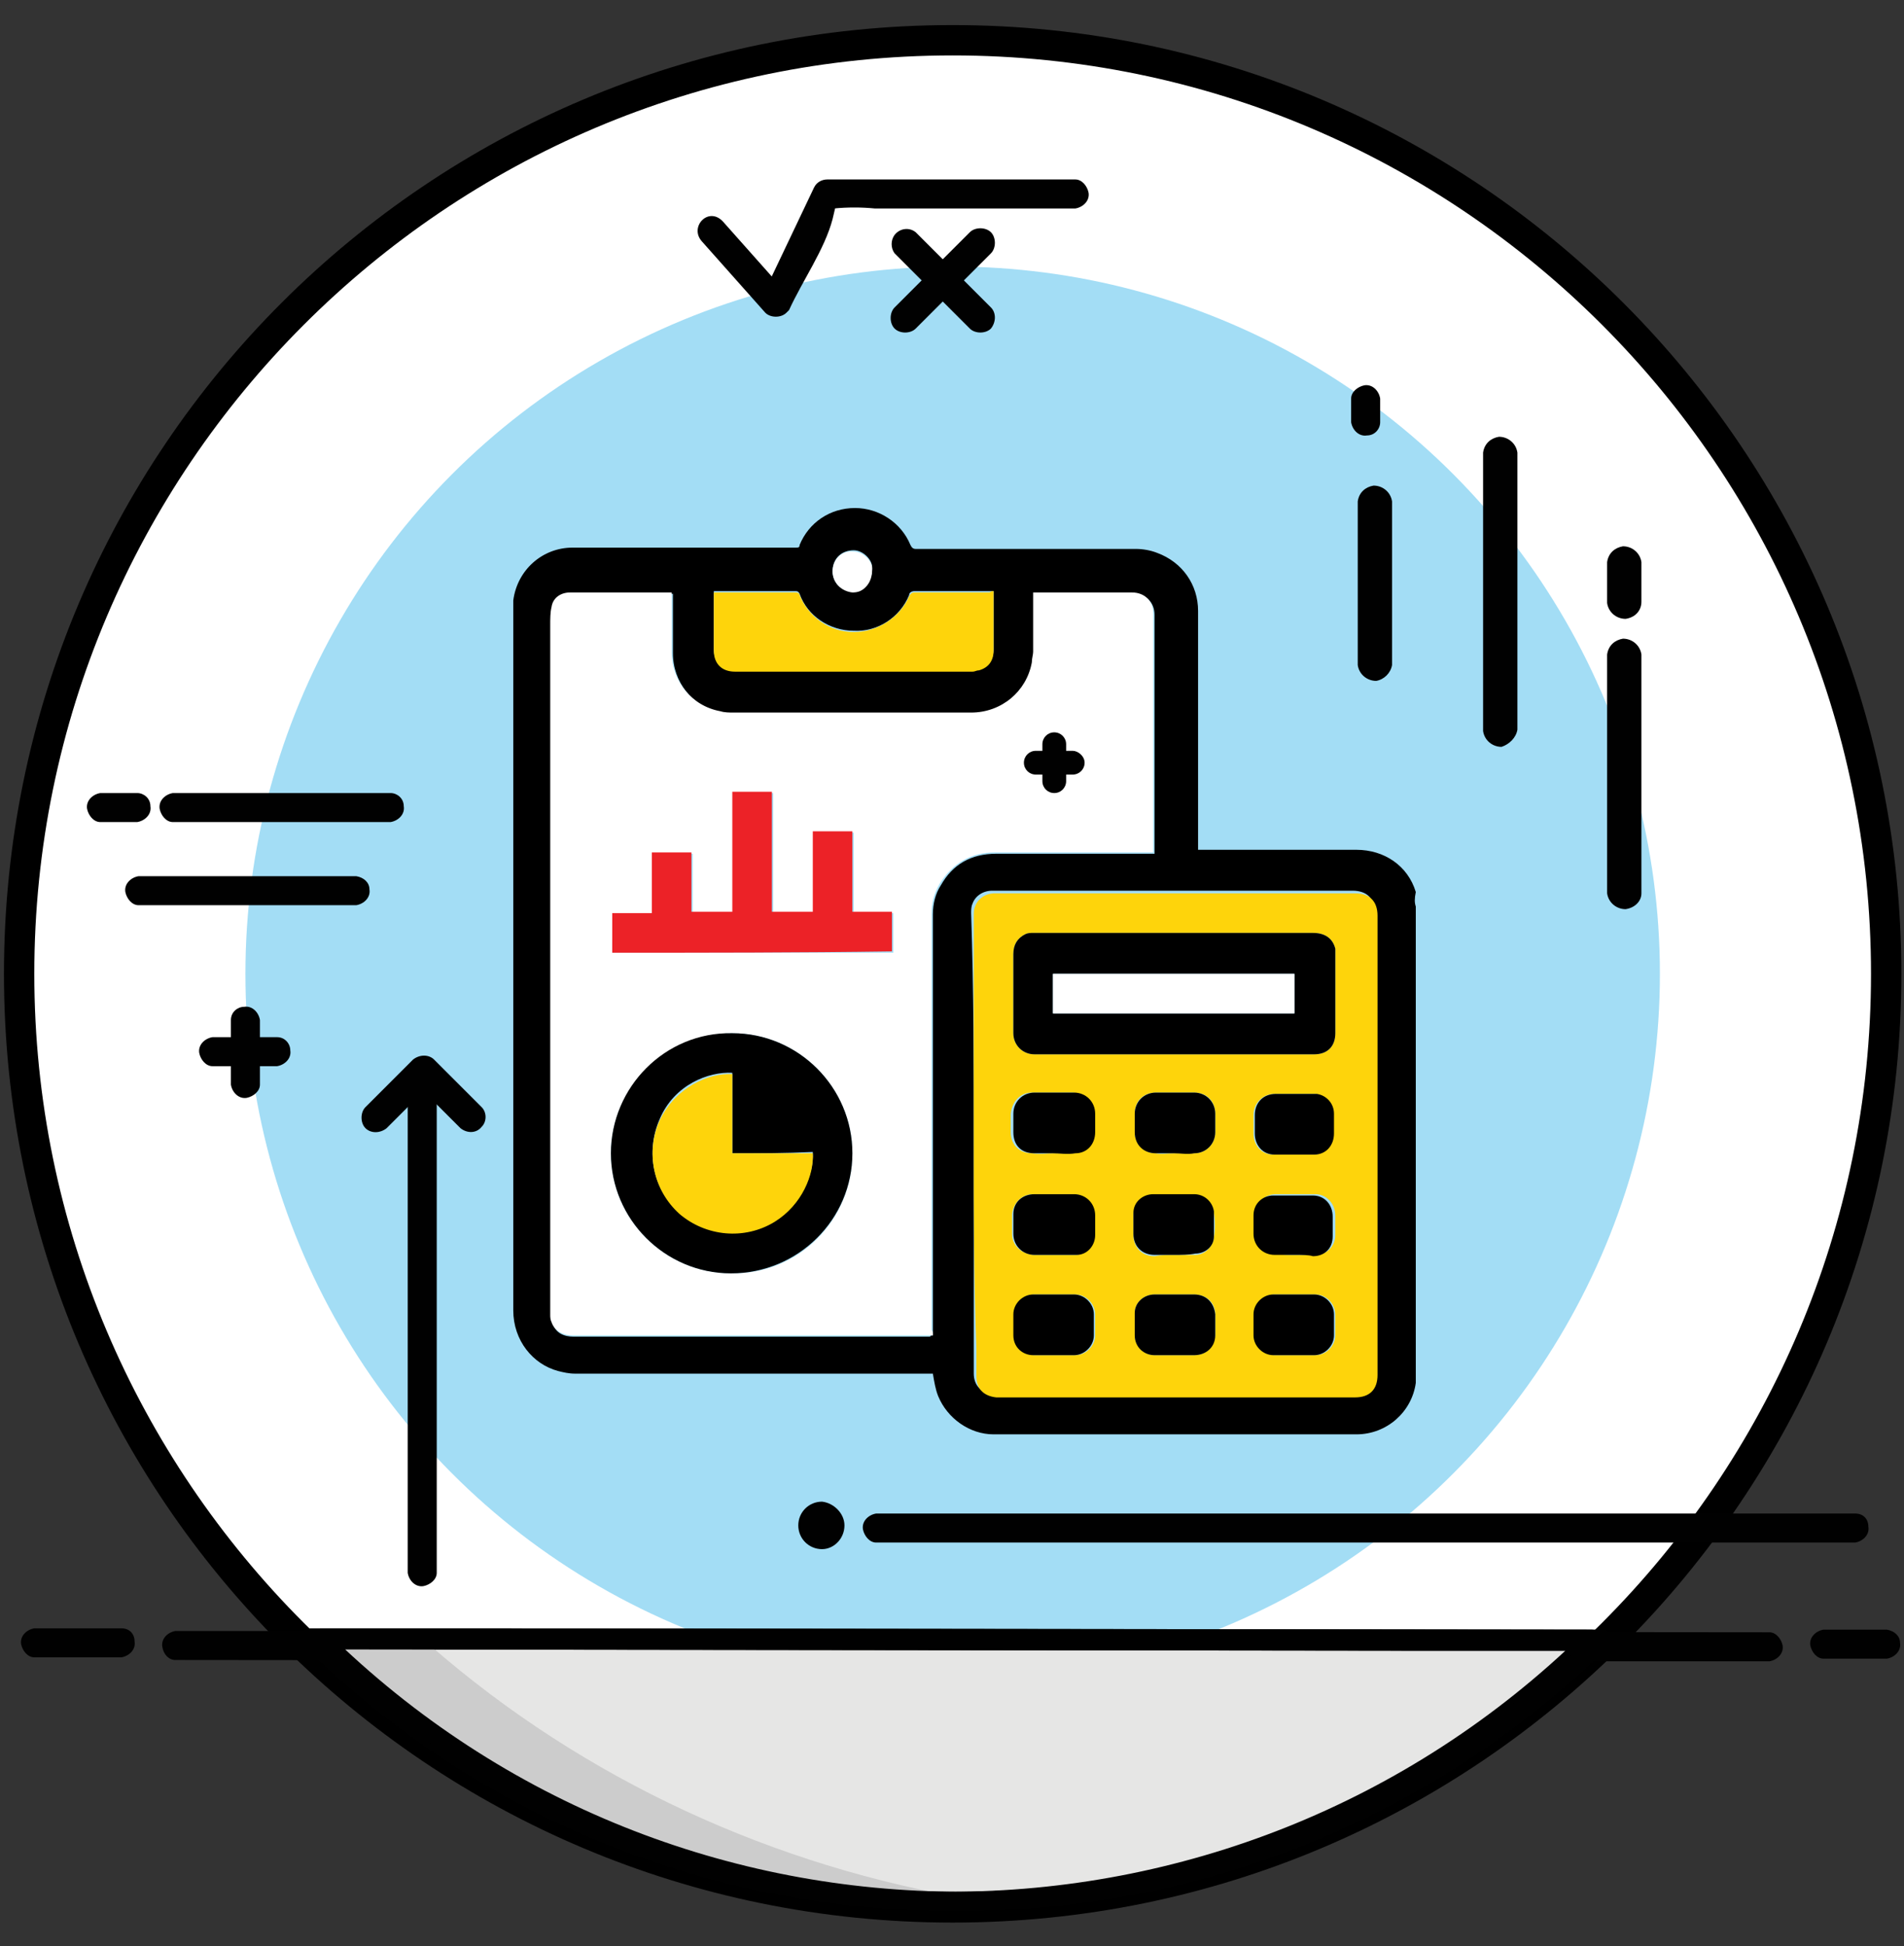
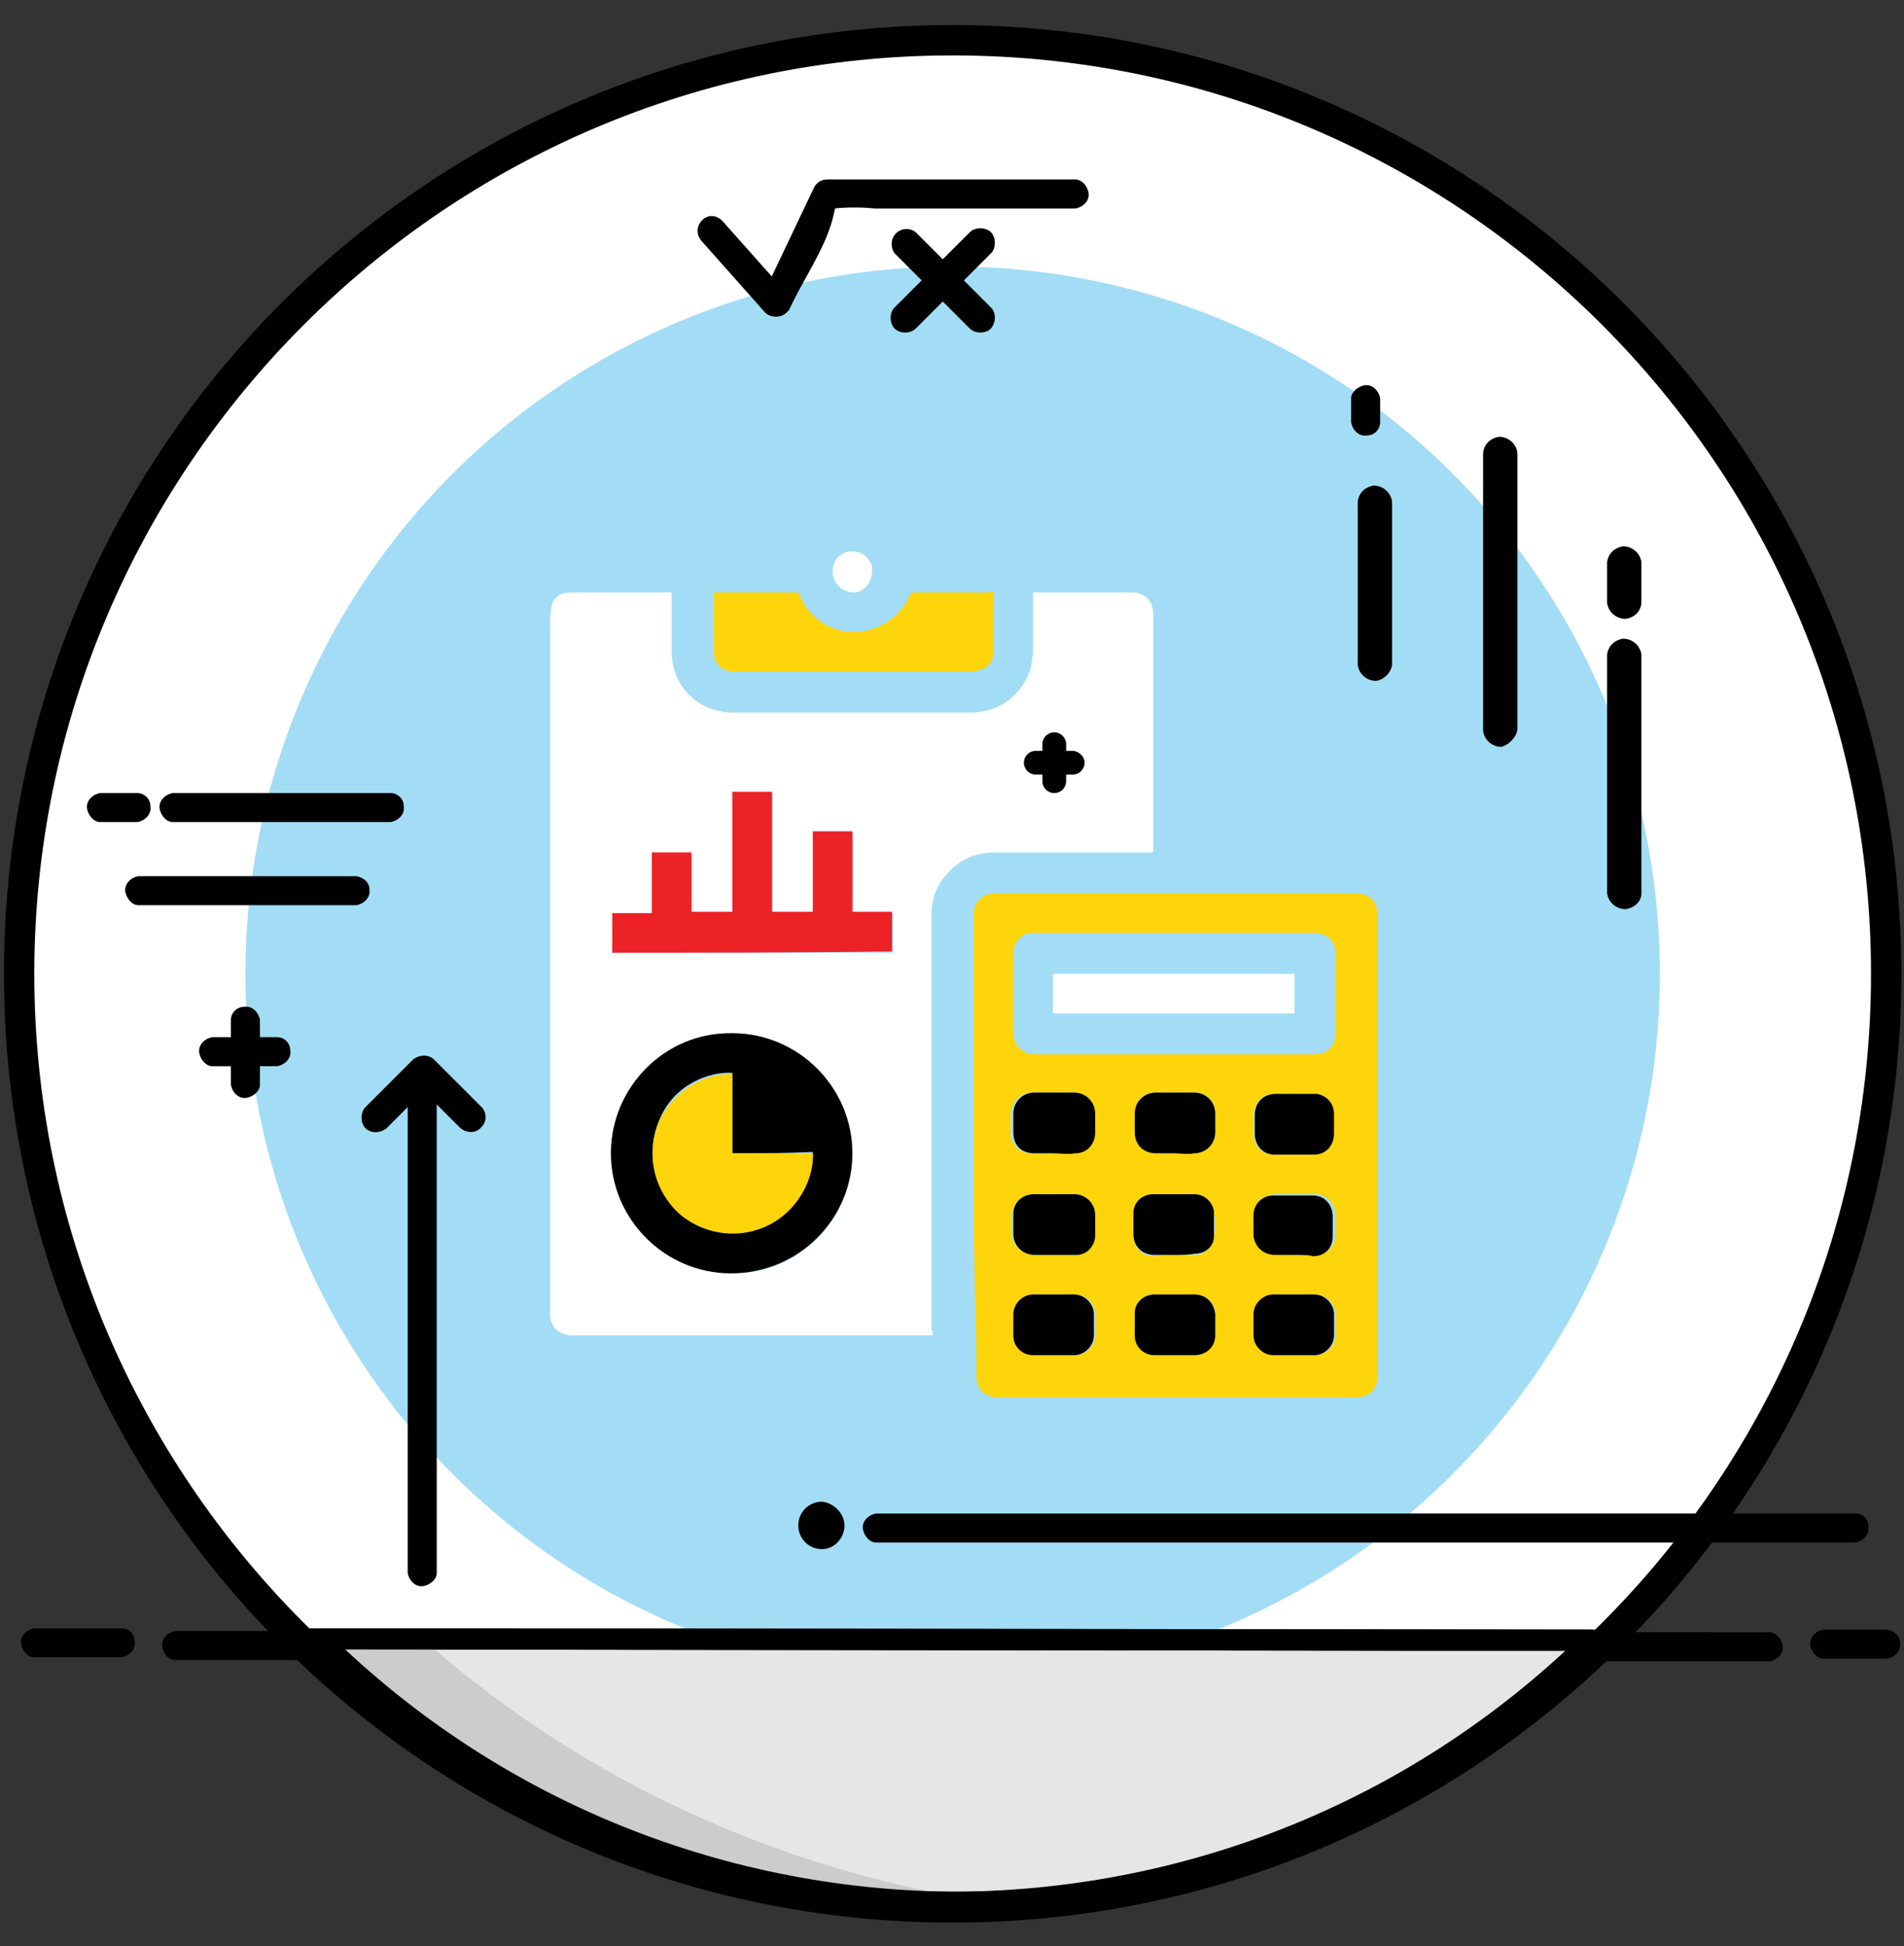
<svg xmlns="http://www.w3.org/2000/svg" version="1.1" id="Layer_1" x="0px" y="0px" viewBox="0 0 144.3 147.5" style="enable-background:new 0 0 144.3 147.5;" xml:space="preserve">
  <rect x="0" y="0" width="144.3" height="147.5" fill="#333333" stroke="none" />
  <style type="text/css">
	.st0{fill:#FFFFFF;}
	.st1{opacity:0.48;fill:#3FB7E9;}
	.st2{fill:#FED40B;}
	.st3{fill:#EC2227;}
	.st4{fill:none;}
	.st5{fill:#010101;}
	.st6{fill:#E6E6E5;}
	.st7{fill:#CCCCCC;}
</style>
  <title>ECONOMICO O.E</title>
  <g>
    <ellipse transform="matrix(0.383 -0.924 0.924 0.383 -23.587 112.199)" class="st0" cx="72.2" cy="73.7" rx="70.7" ry="70.7" />
    <path d="M72.2,4.2c38.4,0,69.6,31.2,69.6,69.6s-31.2,69.6-69.6,69.6S2.6,112.1,2.6,73.8S33.8,4.2,72.2,4.2 M72.2,1.9   C32.5,1.9,0.3,34,0.3,73.8s32.2,71.9,71.9,71.9s71.9-32.2,71.9-71.9S111.9,1.9,72.2,1.9L72.2,1.9z" />
  </g>
  <circle class="st1" cx="72.2" cy="73.8" r="53.6" />
-   <path d="M107.3,68.7c0,12,0,24,0,36c0,0,0,0.1,0,0.1c-0.3,2.2-2.2,3.9-4.5,3.9c-9.2,0-18.3,0-27.5,0c-1.8,0-3.5-1.2-4.2-2.9  c-0.2-0.5-0.3-1.1-0.4-1.7c0,0-0.1,0-0.2,0c-9,0-18,0-26.9,0c-0.5,0-0.9-0.1-1.3-0.2c-1.9-0.5-3.4-2.3-3.4-4.6c0-17.7,0-35.3,0-53  c0-0.3,0-0.5,0-0.8c0.3-2.3,2.2-4,4.5-4c3.2,0,6.4,0,9.7,0c2.4,0,4.8,0,7.2,0c0.2,0,0.3,0,0.3-0.2c0.7-1.7,2.3-2.8,4.2-2.8  c1.8,0,3.5,1.1,4.2,2.8c0.1,0.2,0.2,0.3,0.4,0.3c5.6,0,11.1,0,16.7,0c0.5,0,1.1,0.1,1.6,0.3c1.9,0.7,3.1,2.4,3.1,4.4  c0,5.9,0,11.9,0,17.8c0,0.1,0,0.2,0,0.3c0.1,0,0.2,0,0.3,0c3.9,0,7.8,0,11.7,0c2.1,0,3.9,1.2,4.5,3.2  C107.2,68.1,107.2,68.4,107.3,68.7z M70.7,101.2c0-0.1,0-0.2,0-0.3c0-7.6,0-15.1,0-22.7c0-3,0-6,0-8.9c0-0.8,0.2-1.6,0.6-2.2  c0.9-1.6,2.3-2.4,4.2-2.4c3.9,0,7.8,0,11.7,0c0.1,0,0.2,0,0.3,0c0-0.1,0-0.2,0-0.2c0-6,0-11.9,0-17.9c0-1-0.7-1.6-1.6-1.6  c-2.4,0-4.8,0-7.2,0c-0.1,0-0.2,0-0.3,0c0,0.1,0,0.2,0,0.3c0,1.4,0,2.8,0,4.2c0,0.3,0,0.6-0.1,0.8c-0.4,2.2-2.3,3.8-4.6,3.8  c-6,0-12,0-18,0c-0.3,0-0.7,0-1-0.1c-2.2-0.4-3.7-2.3-3.7-4.5c0-1.4,0-2.8,0-4.2c0-0.1,0-0.2,0-0.3c-0.1,0-0.1,0-0.1,0  c-2.5,0-5.1,0-7.6,0c-0.7,0-1.3,0.5-1.4,1.1c-0.1,0.5-0.1,1-0.1,1.4c0,17.4,0,34.8,0,52.2c0,0.2,0,0.4,0.1,0.6c0.2,0.7,0.8,1,1.6,1  c9,0,18,0,27,0C70.5,101.2,70.6,101.2,70.7,101.2z M73.8,86.7c0,5.1,0,10.2,0,15.3c0,0.7,0,1.4,0,2.1c0,0.9,0.6,1.5,1.5,1.6  c0.4,0,0.8,0,1.2,0c8.7,0,17.4,0,26,0c1.1,0,1.7-0.6,1.7-1.7c0-11.6,0-23.2,0-34.8c0-1.1-0.6-1.7-1.7-1.7c-5.1,0-10.3,0-15.4,0  c-4,0-7.9,0-11.9,0c-0.7,0-1.3,0.4-1.5,1c-0.1,0.2-0.1,0.5-0.1,0.7C73.8,75.1,73.8,80.9,73.8,86.7z M75.3,44.8c-0.1,0-0.2,0-0.3,0  c-1.9,0-3.8,0-5.7,0c-0.2,0-0.4,0.1-0.4,0.3c-0.7,1.7-2.4,2.8-4.2,2.7c-1.8,0-3.5-1.1-4.1-2.8c-0.1-0.2-0.2-0.2-0.3-0.2  c-2,0-3.9,0-5.9,0c-0.1,0-0.2,0-0.3,0c0,0.1,0,0.2,0,0.2c0,1.4,0,2.8,0,4.2c0,1,0.6,1.6,1.6,1.6c6,0,12,0,18,0c0.2,0,0.4,0,0.5-0.1  c0.7-0.2,1.1-0.7,1.1-1.5c0-1.5,0-2.9,0-4.4C75.3,44.9,75.3,44.9,75.3,44.8z M63.1,43.3c0,0.8,0.6,1.5,1.5,1.5c0.4,0,0.7-0.1,1-0.4  c0.4-0.4,0.5-0.9,0.5-1.4c0-0.6-0.7-1.3-1.4-1.3C63.8,41.7,63.1,42.3,63.1,43.3z" />
  <path class="st0" d="M70.7,101.2c-0.1,0-0.2,0-0.3,0c-9,0-18,0-27,0c-0.8,0-1.4-0.4-1.6-1c-0.1-0.2-0.1-0.4-0.1-0.6  c0-17.4,0-34.8,0-52.2c0-0.5,0-1,0.1-1.4c0.1-0.7,0.7-1.1,1.4-1.1c2.5,0,5.1,0,7.6,0c0,0,0.1,0,0.1,0c0,0.1,0,0.2,0,0.3  c0,1.4,0,2.8,0,4.2c0,2.2,1.5,4.1,3.7,4.5c0.3,0.1,0.7,0.1,1,0.1c6,0,12,0,18,0c2.3,0,4.2-1.6,4.6-3.8c0-0.3,0.1-0.6,0.1-0.8  c0-1.4,0-2.8,0-4.2c0-0.1,0-0.2,0-0.3c0.1,0,0.2,0,0.3,0c2.4,0,4.8,0,7.2,0c0.9,0,1.6,0.6,1.6,1.6c0,6,0,11.9,0,17.9  c0,0.1,0,0.1,0,0.2c-0.1,0-0.2,0-0.3,0c-3.9,0-7.8,0-11.7,0c-1.8,0-3.2,0.8-4.2,2.4c-0.4,0.7-0.6,1.4-0.6,2.2c0,3,0,6,0,8.9  c0,7.6,0,15.1,0,22.7C70.7,100.9,70.7,101,70.7,101.2z M64.6,87.4c0-5-4.1-9.1-9.1-9.1c-5,0-9.2,4.1-9.2,9.1c0,5,4.1,9.1,9.1,9.1  C60.5,96.6,64.6,92.5,64.6,87.4z M46.4,72.2c7.1,0,14.2,0,21.3,0c0-1,0-2,0-3c-1,0-2,0-3,0c0-2,0-4.1,0-6.1c-1,0-2,0-3,0  c0,2,0,4,0,6.1c-1,0-2,0-3.1,0c0-3.1,0-6.1,0-9.1c-1,0-2,0-3,0c0,3,0,6.1,0,9.1c-1,0-2,0-3.1,0c0-1.5,0-3,0-4.5c-1,0-2,0-3,0  c0,1.5,0,3,0,4.6c-1,0-2,0-3,0C46.4,70.2,46.4,71.2,46.4,72.2z" />
  <path class="st2" d="M73.8,86.7c0-5.8,0-11.5,0-17.3c0-0.2,0-0.5,0.1-0.7c0.2-0.6,0.8-1,1.5-1c4,0,7.9,0,11.9,0c5.1,0,10.3,0,15.4,0  c1.1,0,1.7,0.6,1.7,1.7c0,11.6,0,23.2,0,34.8c0,1.1-0.6,1.7-1.7,1.7c-8.7,0-17.4,0-26,0c-0.4,0-0.8,0-1.2,0  c-0.9-0.1-1.5-0.6-1.5-1.6c0-0.7,0-1.4,0-2.1C73.8,96.9,73.8,91.8,73.8,86.7z M88.9,70.7c-3.5,0-7.1,0-10.6,0c-0.2,0-0.4,0-0.6,0.1  c-0.6,0.3-0.9,0.8-0.9,1.5c0,2,0,4,0,6c0,0.9,0.7,1.6,1.6,1.6c0.6,0,1.2,0,1.9,0c6.4,0,12.9,0,19.3,0c1,0,1.6-0.6,1.6-1.6  c0-2,0-4,0-6c0-0.1,0-0.2,0-0.4c-0.2-0.8-0.8-1.2-1.7-1.2C96,70.7,92.5,70.7,88.9,70.7z M79.8,87.4c0.5,0,1,0,1.5,0  c0.9,0,1.5-0.7,1.5-1.6c0-0.5,0-0.9,0-1.4c0-0.9-0.6-1.6-1.6-1.6c-1,0-2,0-3,0c-0.9,0-1.5,0.7-1.6,1.6c0,0.5,0,0.9,0,1.4  c0,1,0.7,1.6,1.6,1.6C78.9,87.5,79.4,87.4,79.8,87.4z M98.1,82.9C98.1,82.9,98.1,82.9,98.1,82.9c-0.5,0-1,0-1.5,0  c-0.9,0-1.6,0.7-1.6,1.6c0,0.5,0,0.9,0,1.4c0,0.9,0.6,1.6,1.5,1.6c1,0,2,0,3,0c0.9,0,1.5-0.7,1.5-1.6c0-0.5,0-1,0-1.5  c0-0.7-0.6-1.4-1.3-1.5C99.3,82.9,98.7,82.9,98.1,82.9z M89,87.4c0.5,0,1,0,1.5,0c0.9,0,1.6-0.7,1.6-1.6c0-0.5,0-0.9,0-1.4  c0-0.9-0.6-1.6-1.6-1.6c-1,0-2,0-2.9,0c-0.9,0-1.6,0.6-1.6,1.6c0,0.5,0,1,0,1.4c0,0.9,0.7,1.6,1.6,1.6C88,87.5,88.5,87.4,89,87.4z   M98.1,98.1c-0.5,0-1,0-1.5,0c-0.8,0-1.5,0.6-1.5,1.5c0,0.5,0,1.1,0,1.6c0,0.8,0.7,1.5,1.5,1.5c1,0,2.1,0,3.1,0  c0.8,0,1.5-0.7,1.5-1.5c0-0.5,0-1.1,0-1.6c0-0.8-0.7-1.5-1.5-1.5C99.2,98.1,98.7,98.1,98.1,98.1z M79.9,98.1c-0.5,0-1,0-1.5,0  c-0.8,0-1.5,0.6-1.5,1.5c0,0.5,0,1.1,0,1.6c0,0.8,0.7,1.5,1.5,1.5c1,0,2,0,3.1,0c0.8,0,1.5-0.7,1.5-1.5c0-0.5,0-1,0-1.6  c0-0.8-0.7-1.5-1.5-1.5C80.9,98.1,80.4,98.1,79.9,98.1z M79.9,95.1C79.9,95.1,79.9,95.1,79.9,95.1c0.5,0,1.1,0,1.6,0  c0.8,0,1.4-0.7,1.4-1.5c0-0.5,0-1,0-1.5c0-0.9-0.7-1.6-1.6-1.6c-1,0-2,0-3,0c-0.9,0-1.5,0.7-1.6,1.5c0,0.5,0,1,0,1.5  c0,0.9,0.7,1.5,1.6,1.6C78.9,95.1,79.4,95.1,79.9,95.1z M98.1,95.1C98.1,95.1,98.1,95.1,98.1,95.1c0.5,0,1,0,1.6,0  c0.9,0,1.5-0.7,1.5-1.5c0-0.5,0-1,0-1.5c0-0.9-0.7-1.6-1.5-1.6c-1,0-2,0-3,0c-0.9,0-1.5,0.7-1.5,1.5c0,0.5,0,0.9,0,1.4  c0,0.9,0.6,1.6,1.6,1.6C97.2,95.1,97.7,95.1,98.1,95.1z M89,98.1c-0.5,0-1,0-1.5,0c-0.8,0-1.5,0.6-1.5,1.4c0,0.6,0,1.1,0,1.7  c0,0.8,0.7,1.5,1.5,1.5c1,0,2,0,3,0c0.9,0,1.5-0.6,1.6-1.5c0-0.5,0-1,0-1.6c0-0.9-0.7-1.5-1.6-1.5C90,98.1,89.5,98.1,89,98.1z   M89,95.1C89,95.1,89,95.1,89,95.1c0.5,0,1.1,0,1.6,0c0.7,0,1.3-0.6,1.4-1.3c0.1-0.6,0.1-1.3,0-1.9c-0.1-0.8-0.7-1.3-1.5-1.3  c-1,0-2.1,0-3.1,0c-0.8,0-1.4,0.6-1.5,1.4c0,0.5,0,1.1,0,1.6c0,0.9,0.6,1.6,1.6,1.6C88,95.1,88.5,95.1,89,95.1z" />
  <path class="st2" d="M75.3,44.8c0,0.1,0,0.1,0,0.1c0,1.5,0,2.9,0,4.4c0,0.8-0.4,1.3-1.1,1.5c-0.2,0-0.3,0.1-0.5,0.1c-6,0-12,0-18,0  c-1,0-1.6-0.6-1.6-1.6c0-1.4,0-2.8,0-4.2c0-0.1,0-0.1,0-0.2c0.1,0,0.2,0,0.3,0c2,0,3.9,0,5.9,0c0.2,0,0.3,0.1,0.3,0.2  c0.7,1.7,2.3,2.8,4.1,2.8c1.8,0,3.5-1.1,4.2-2.7c0.1-0.2,0.2-0.3,0.4-0.3c1.9,0,3.8,0,5.7,0C75.1,44.8,75.2,44.8,75.3,44.8z" />
  <path class="st0" d="M63.1,43.3c0-0.9,0.7-1.6,1.6-1.5c0.7,0,1.4,0.7,1.4,1.3c0,0.5-0.1,1-0.5,1.4c-0.3,0.3-0.6,0.4-1,0.4  C63.7,44.8,63.1,44.1,63.1,43.3z" />
  <path d="M64.6,87.4c0,5-4.1,9.1-9.2,9.1c-5,0-9.1-4.1-9.1-9.1c0-5,4.1-9.2,9.2-9.1C60.5,78.3,64.6,82.4,64.6,87.4z M55.5,87.4  c0-2,0-4.1,0-6.1c-1.8-0.1-4.4,0.9-5.5,3.5c-1.1,2.5-0.5,5.4,1.5,7.1c2,1.8,5,2,7.2,0.6c2.1-1.3,3-3.6,2.9-5.2  C59.5,87.4,57.5,87.4,55.5,87.4z" />
  <path class="st3" d="M46.4,72.2c0-1,0-2,0-3c1,0,2,0,3,0c0-1.5,0-3,0-4.6c1,0,2,0,3,0c0,1.5,0,3,0,4.5c1,0,2,0,3.1,0  c0-3,0-6.1,0-9.1c1,0,2,0,3,0c0,3,0,6.1,0,9.1c1,0,2,0,3.1,0c0-2,0-4,0-6.1c1,0,2,0,3,0c0,2,0,4,0,6.1c1,0,2,0,3,0c0,1,0,2,0,3  C60.6,72.2,53.5,72.2,46.4,72.2z" />
-   <path d="M88.9,70.7c3.5,0,7.1,0,10.6,0c0.9,0,1.5,0.4,1.7,1.2c0,0.1,0,0.2,0,0.4c0,2,0,4,0,6c0,1-0.6,1.6-1.6,1.6  c-6.4,0-12.9,0-19.3,0c-0.6,0-1.2,0-1.9,0c-0.9,0-1.6-0.7-1.6-1.6c0-2,0-4,0-6c0-0.7,0.3-1.2,0.9-1.5c0.2-0.1,0.4-0.1,0.6-0.1  C81.8,70.7,85.4,70.7,88.9,70.7z M98.1,73.8c-6.1,0-12.2,0-18.3,0c0,1,0,2,0,3c6.1,0,12.2,0,18.3,0C98.1,75.7,98.1,74.8,98.1,73.8z" />
  <g>
    <path d="M79.8,87.4c-0.5,0-0.9,0-1.4,0c-1,0-1.6-0.6-1.6-1.6c0-0.5,0-0.9,0-1.4c0-0.9,0.7-1.6,1.6-1.6c1,0,2,0,3,0   c0.9,0,1.6,0.7,1.6,1.6c0,0.5,0,0.9,0,1.4c0,0.9-0.6,1.6-1.5,1.6C80.9,87.5,80.3,87.4,79.8,87.4z" />
    <path d="M98.1,82.9c0.6,0,1.2,0,1.7,0c0.7,0.1,1.3,0.7,1.3,1.5c0,0.5,0,1,0,1.5c0,0.9-0.6,1.6-1.5,1.6c-1,0-2,0-3,0   c-0.9,0-1.5-0.7-1.5-1.6c0-0.5,0-0.9,0-1.4c0-0.9,0.6-1.6,1.6-1.6C97.2,82.9,97.7,82.9,98.1,82.9C98.1,82.9,98.1,82.9,98.1,82.9z" />
    <path d="M89,87.4c-0.5,0-1,0-1.4,0c-0.9,0-1.6-0.6-1.6-1.6c0-0.5,0-1,0-1.4c0-0.9,0.7-1.6,1.6-1.6c1,0,2,0,2.9,0   c0.9,0,1.6,0.7,1.6,1.6c0,0.5,0,0.9,0,1.4c0,0.9-0.7,1.6-1.6,1.6C90,87.5,89.5,87.4,89,87.4z" />
    <path d="M98.1,98.1c0.5,0,1,0,1.5,0c0.8,0,1.5,0.7,1.5,1.5c0,0.5,0,1.1,0,1.6c0,0.8-0.7,1.5-1.5,1.5c-1,0-2.1,0-3.1,0   c-0.8,0-1.5-0.7-1.5-1.5c0-0.5,0-1.1,0-1.6c0-0.8,0.7-1.5,1.5-1.5C97.1,98.1,97.6,98.1,98.1,98.1z" />
    <path d="M79.9,98.1c0.5,0,1,0,1.5,0c0.8,0,1.5,0.7,1.5,1.5c0,0.5,0,1,0,1.6c0,0.8-0.7,1.5-1.5,1.5c-1,0-2,0-3.1,0   c-0.8,0-1.5-0.6-1.5-1.5c0-0.5,0-1.1,0-1.6c0-0.8,0.7-1.5,1.5-1.5C78.9,98.1,79.4,98.1,79.9,98.1z" />
    <path d="M79.9,95.1c-0.5,0-1,0-1.5,0c-0.9,0-1.6-0.7-1.6-1.6c0-0.5,0-1,0-1.5c0-0.9,0.7-1.5,1.6-1.5c1,0,2,0,3,0   c0.9,0,1.6,0.7,1.6,1.6c0,0.5,0,1,0,1.5c0,0.8-0.6,1.5-1.4,1.5C80.9,95.1,80.4,95.1,79.9,95.1C79.9,95.1,79.9,95.1,79.9,95.1z" />
    <path d="M98.1,95.1c-0.5,0-1,0-1.5,0c-0.9,0-1.6-0.7-1.6-1.6c0-0.5,0-0.9,0-1.4c0-0.9,0.7-1.5,1.5-1.5c1,0,2,0,3,0   c0.9,0,1.5,0.7,1.5,1.6c0,0.5,0,1,0,1.5c0,0.9-0.6,1.5-1.5,1.5C99.2,95.1,98.7,95.1,98.1,95.1C98.1,95.1,98.1,95.1,98.1,95.1z" />
    <path d="M89,98.1c0.5,0,1,0,1.5,0c0.9,0,1.5,0.6,1.6,1.5c0,0.5,0,1,0,1.6c0,0.9-0.7,1.5-1.6,1.5c-1,0-2,0-3,0   c-0.8,0-1.5-0.6-1.5-1.5c0-0.6,0-1.1,0-1.7c0-0.8,0.7-1.4,1.5-1.4C88,98.1,88.5,98.1,89,98.1z" />
    <path d="M89,95.1c-0.5,0-1,0-1.5,0c-0.9,0-1.6-0.6-1.6-1.6c0-0.5,0-1.1,0-1.6c0-0.8,0.7-1.4,1.5-1.4c1,0,2.1,0,3.1,0   c0.8,0,1.4,0.6,1.5,1.3c0,0.6,0,1.3,0,1.9C92,94.5,91.3,95,90.6,95C90.1,95.1,89.5,95.1,89,95.1C89,95.1,89,95.1,89,95.1z" />
  </g>
  <path class="st2" d="M55.5,87.4c2,0,4.1,0,6.1,0c0.1,1.6-0.8,3.9-2.9,5.2c-2.3,1.4-5.2,1.1-7.2-0.6c-2-1.8-2.6-4.7-1.5-7.1  c1.2-2.5,3.7-3.6,5.5-3.5C55.5,83.4,55.5,85.4,55.5,87.4z" />
  <path class="st0" d="M98.1,73.8c0,1,0,2,0,3c-6.1,0-12.2,0-18.3,0c0-1,0-2,0-3C86,73.8,92,73.8,98.1,73.8z" />
  <line class="st4" x1="13.3" y1="124.7" x2="134.1" y2="124.9" />
  <path class="st5" d="M13.3,125.8l105.9,0.1h14.9c0.6-0.1,1.1-0.6,1-1.2c-0.1-0.5-0.5-1-1-1l-105.9-0.1H13.3c-0.6,0.1-1.1,0.6-1,1.2  C12.4,125.4,12.8,125.8,13.3,125.8z" />
  <line class="st4" x1="9.2" y1="124.5" x2="2.6" y2="124.5" />
  <path class="st5" d="M9.2,123.4H2.6c-0.6,0.1-1.1,0.6-1,1.2c0.1,0.5,0.5,1,1,1h6.6c0.6-0.1,1.1-0.6,1-1.2  C10.2,123.8,9.8,123.4,9.2,123.4z" />
-   <line class="st4" x1="143" y1="124.7" x2="138.2" y2="124.7" />
  <path class="st5" d="M143,123.5h-4.8c-0.6,0.1-1.1,0.6-1,1.2c0.1,0.5,0.5,1,1,1h4.8c0.6-0.1,1.1-0.6,1-1.2  C144,124,143.6,123.6,143,123.5z" />
  <path class="st6" d="M120.6,124.3c-26.7,26.8-70,26.9-96.7,0.2c-0.1-0.1-0.2-0.2-0.3-0.3L120.6,124.3z" />
  <path class="st5" d="M120,123.8c-26.7,26.1-69.4,26.1-96-0.1l-0.5,1.3l84.8,0.1h12.3c0.4,0,0.8-0.3,0.8-0.8s-0.3-0.8-0.8-0.8  l-84.8-0.1H23.5c-0.4,0-0.7,0.4-0.7,0.8c0,0.2,0.1,0.4,0.2,0.5c27.2,26.8,70.8,26.8,98.1,0.1C121.8,124.2,120.7,123.1,120,123.8z" />
  <path class="st7" d="M24.7,124.7h7.9C44.3,134.9,58.7,141.5,74,144C74,144,48.6,146.5,24.7,124.7z" />
  <path class="st5" d="M120.8,123.8c-26.7,26.1-69.4,26.1-96-0.1l-0.5,1.3l84.8,0.1h12.3c0.4,0,0.8-0.3,0.8-0.8s-0.3-0.8-0.8-0.8  l-84.8-0.1H24.3c-0.4,0-0.7,0.4-0.7,0.8c0,0.2,0.1,0.4,0.2,0.5c27.2,26.8,70.8,26.8,98.1,0.1C122.6,124.2,121.5,123.1,120.8,123.8z" />
  <path class="st5" d="M29.6,60.1H13.1c-0.6,0.1-1.1,0.6-1,1.2c0.1,0.5,0.5,1,1,1h16.5c0.6-0.1,1.1-0.6,1-1.2  C30.6,60.5,30.1,60.1,29.6,60.1z" />
  <path class="st5" d="M10.4,60.1H7.6c-0.6,0.1-1.1,0.6-1,1.2c0.1,0.5,0.5,1,1,1h2.8c0.6-0.1,1.1-0.6,1-1.2  C11.4,60.5,10.9,60.1,10.4,60.1z" />
  <path class="st5" d="M27,66.4H10.5c-0.6,0.1-1.1,0.6-1,1.2c0.1,0.5,0.5,1,1,1H27c0.6-0.1,1.1-0.6,1-1.2C28,66.9,27.6,66.5,27,66.4z" />
  <g>
    <path class="st5" d="M17.5,77.3v4.9c0.1,0.6,0.6,1.1,1.2,1c0.5-0.1,1-0.5,1-1v-4.9c-0.1-0.6-0.6-1.1-1.2-1   C18,76.3,17.5,76.7,17.5,77.3z" />
    <path class="st5" d="M21,78.6h-4.9c-0.6,0.1-1.1,0.6-1,1.2c0.1,0.5,0.5,1,1,1H21c0.6-0.1,1.1-0.6,1-1.2C22,79.1,21.6,78.6,21,78.6   L21,78.6z" />
  </g>
  <g>
    <path class="st5" d="M79,56.4v2.8c0,0.5,0.4,0.9,0.9,0.9c0.5,0,0.9-0.4,0.9-0.9v-2.8c0-0.5-0.4-0.9-0.9-0.9   C79.4,55.5,79,55.9,79,56.4z" />
    <path class="st5" d="M81.3,56.9h-2.8c-0.5,0-0.9,0.4-0.9,0.9s0.4,0.9,0.9,0.9h2.8c0.5,0,0.9-0.4,0.9-0.9S81.7,56.9,81.3,56.9z" />
  </g>
  <g>
    <path class="st5" d="M30.9,81.9v37.3c0.1,0.6,0.6,1.1,1.2,1c0.5-0.1,1-0.5,1-1V81.9c-0.1-0.6-0.6-1.1-1.2-1   C31.3,80.9,30.9,81.3,30.9,81.9z" />
    <path class="st5" d="M29.3,85.5l3.6-3.6h-1.6l3.6,3.6c0.5,0.4,1.2,0.4,1.6-0.1c0.4-0.4,0.4-1.1,0-1.5l-3.6-3.6   c-0.4-0.4-1.1-0.4-1.6,0l-3.6,3.6c-0.4,0.4-0.4,1.2,0,1.6C28.1,85.9,28.8,85.9,29.3,85.5z" />
  </g>
  <path class="st5" d="M64,115.6c0,1-0.8,1.8-1.7,1.8c0,0,0,0,0,0l0,0c-1,0-1.8-0.8-1.8-1.8l0,0c0-1,0.8-1.8,1.8-1.8l0,0  C63.2,113.9,64,114.7,64,115.6C64,115.6,64,115.7,64,115.6L64,115.6z" />
  <path class="st5" d="M140.6,114.7H66.4c-0.6,0.1-1.1,0.6-1,1.2c0.1,0.5,0.5,1,1,1h74.2c0.6-0.1,1.1-0.6,1-1.2  C141.6,115.1,141.2,114.7,140.6,114.7z" />
  <path class="st5" d="M53.2,18.3l4.8,5.4c0.4,0.4,1.2,0.4,1.6,0c0.1-0.1,0.1-0.1,0.2-0.2c1-2.2,2.7-4.6,3.3-6.9  c0.4-1.7,0.2-0.8,0.1-0.8c1-0.1,2.1-0.1,3.1,0h15.2c0.6-0.1,1.1-0.6,1-1.2c-0.1-0.5-0.5-1-1-1H62.7c-0.4,0-0.8,0.2-1,0.6l-3.9,8.2  l1.8-0.2l-4.8-5.4C53.7,15.6,52.2,17.2,53.2,18.3L53.2,18.3z" />
  <g>
    <path class="st5" d="M73.5,17.6l-5.7,5.7c-0.4,0.4-0.4,1.2,0,1.6c0.4,0.4,1.2,0.4,1.6,0l5.7-5.7c0.4-0.4,0.4-1.2,0-1.6   C74.7,17.2,73.9,17.2,73.5,17.6z" />
    <path class="st5" d="M75.1,23.3l-5.7-5.7c-0.5-0.4-1.2-0.3-1.6,0.2c-0.3,0.4-0.3,1,0,1.4l5.7,5.7c0.4,0.4,1.2,0.4,1.6,0   C75.5,24.4,75.5,23.7,75.1,23.3z" />
  </g>
  <path class="st5" d="M124.4,67.7V49.6c-0.1-0.7-0.7-1.2-1.4-1.2c-0.6,0.1-1.1,0.5-1.2,1.2v18.1c0.1,0.7,0.7,1.2,1.4,1.2  C123.9,68.8,124.4,68.3,124.4,67.7z" />
  <path class="st5" d="M124.4,45.6v-3c-0.1-0.7-0.7-1.2-1.4-1.2c-0.6,0.1-1.1,0.5-1.2,1.2v3.1c0.1,0.7,0.7,1.2,1.4,1.2  C123.9,46.8,124.4,46.3,124.4,45.6L124.4,45.6z" />
  <path class="st5" d="M105.5,50.4V38c-0.1-0.7-0.7-1.2-1.4-1.2c-0.6,0.1-1.1,0.5-1.2,1.2v12.4c0.1,0.7,0.7,1.2,1.4,1.2  C104.9,51.5,105.4,51,105.5,50.4z" />
  <path class="st5" d="M104.6,32v-1.8c-0.1-0.6-0.6-1.1-1.2-1c-0.5,0.1-1,0.5-1,1V32c0.1,0.6,0.6,1.1,1.2,1  C104.2,33,104.6,32.5,104.6,32z" />
  <path class="st5" d="M115,55.3V34.3c-0.1-0.7-0.7-1.2-1.4-1.2c-0.6,0.1-1.1,0.5-1.2,1.2v21.1c0.1,0.7,0.7,1.2,1.4,1.2  C114.4,56.4,114.9,55.9,115,55.3z" />
</svg>